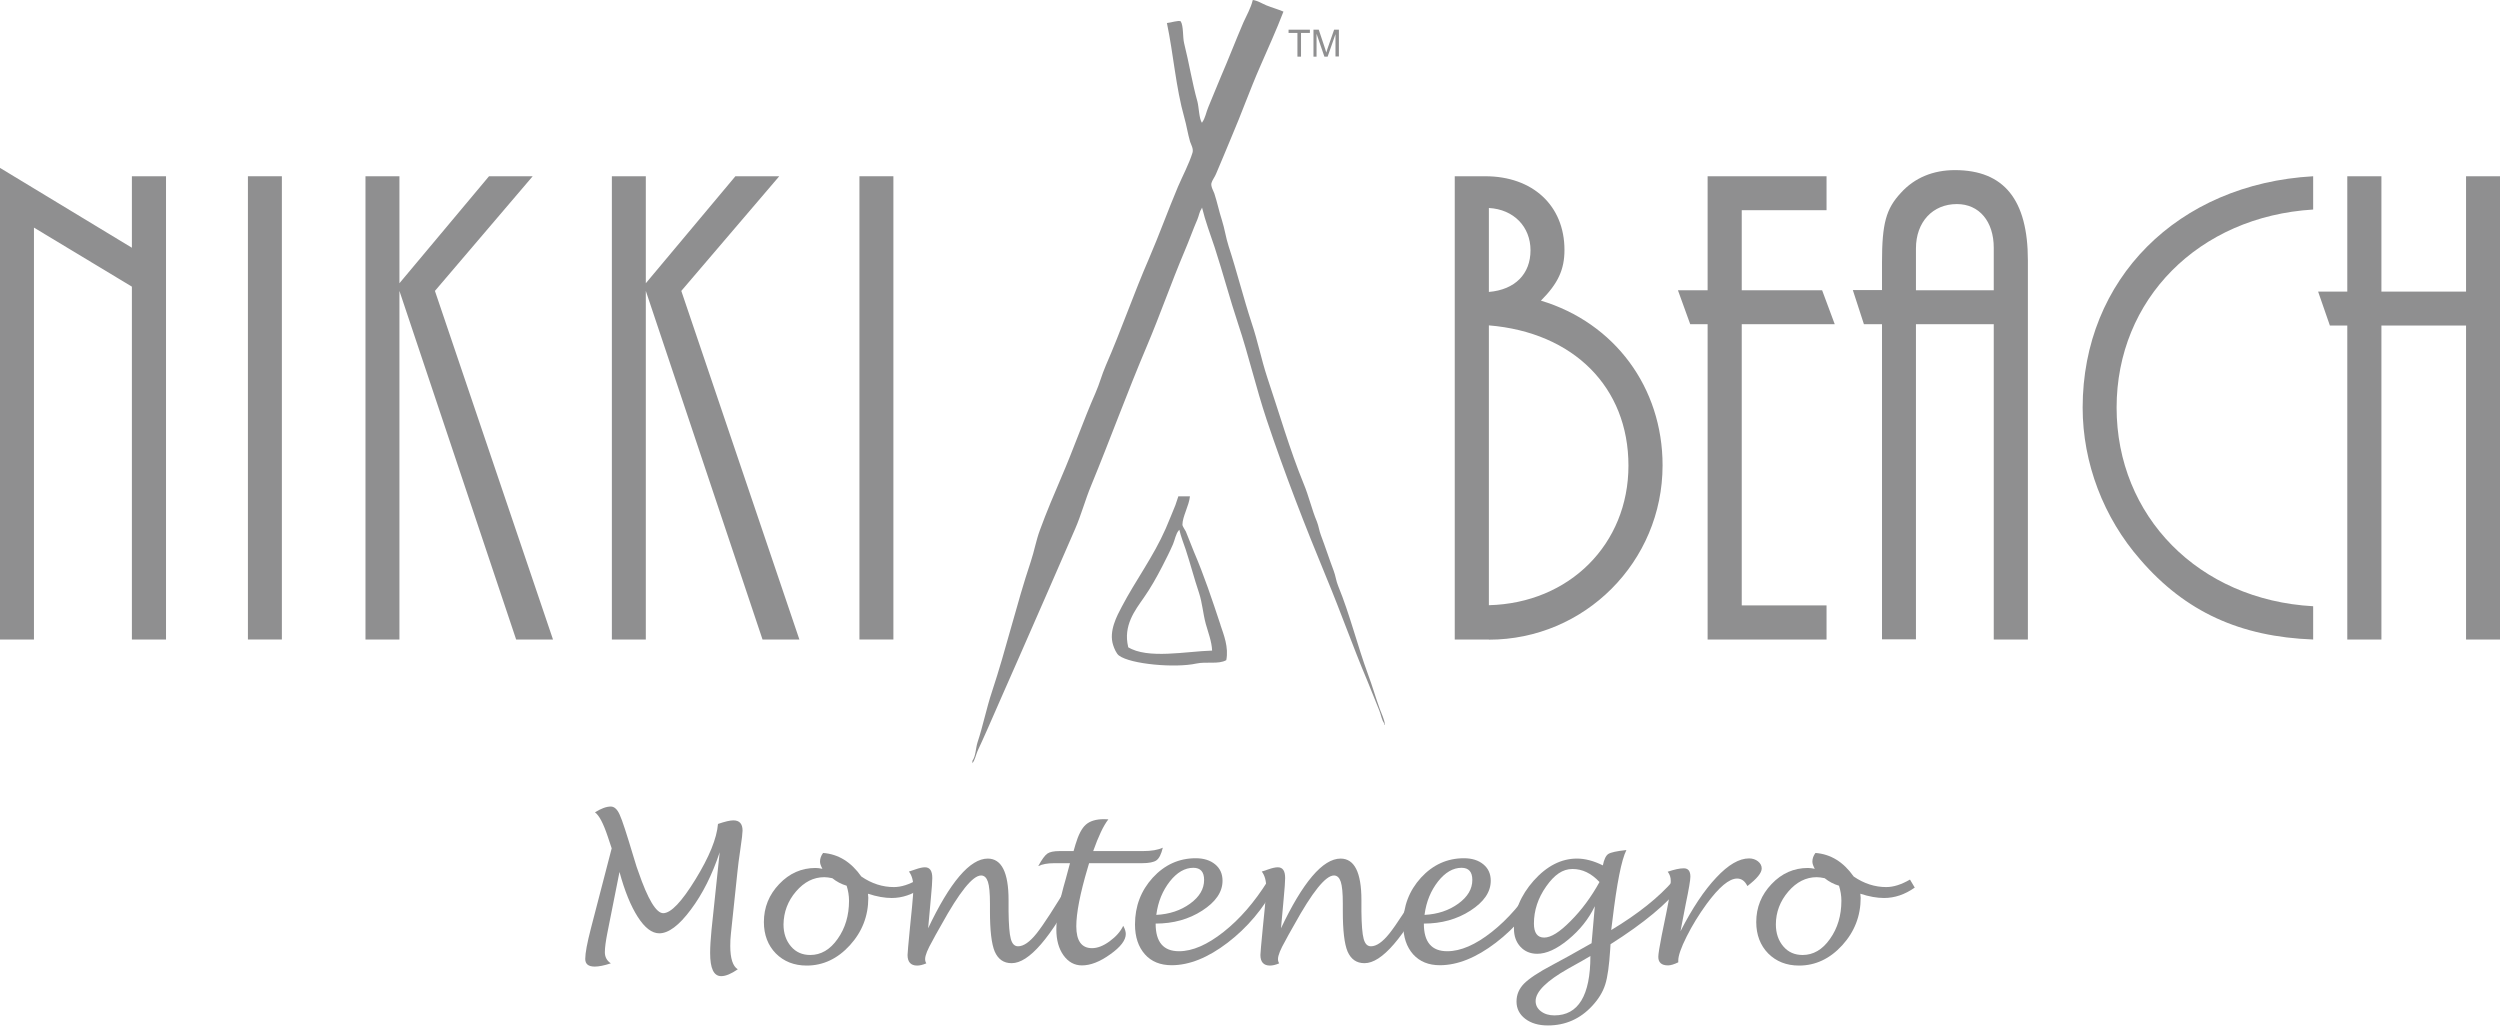
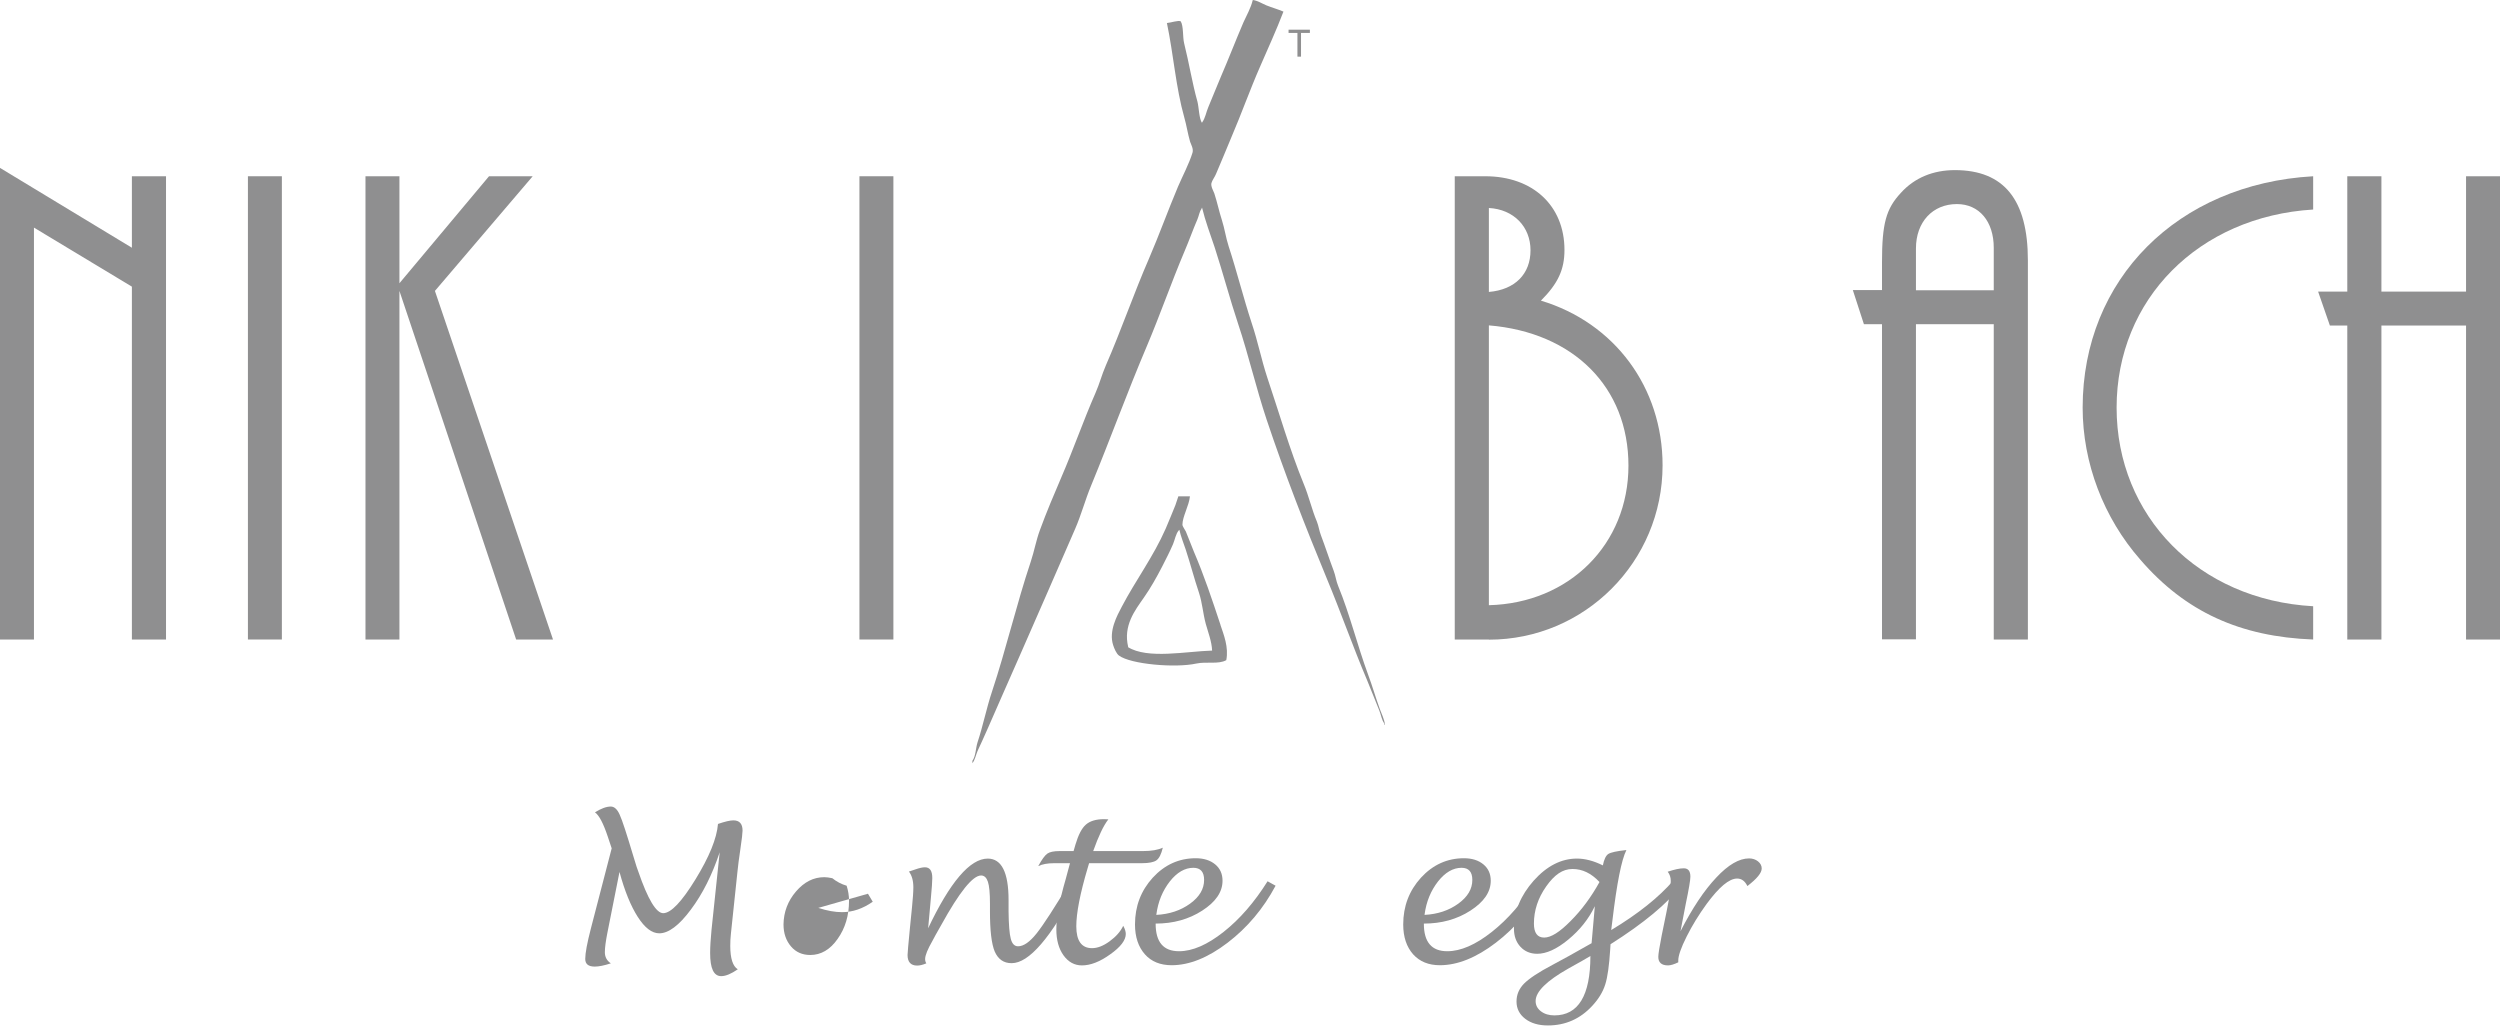
<svg xmlns="http://www.w3.org/2000/svg" id="Layer_1" viewBox="0 0 146.52 60.12">
  <defs>
    <style>.cls-1{fill:#8f8f90;}</style>
  </defs>
  <polygon class="cls-1" points="7.73 37.48 7.73 16.8 1.99 13.34 1.99 37.48 0 37.48 0 9.84 7.73 14.52 7.73 10.33 9.73 10.33 9.73 37.48 7.73 37.48" />
  <rect class="cls-1" x="14.53" y="10.33" width="1.99" height="27.15" />
  <polygon class="cls-1" points="30.25 37.48 23.41 17.05 23.41 37.48 21.42 37.48 21.42 10.33 23.41 10.33 23.41 16.6 28.66 10.33 31.22 10.33 25.49 17.05 32.41 37.48 30.25 37.48" />
-   <polygon class="cls-1" points="44.69 37.48 37.85 17.05 37.85 37.48 35.86 37.48 35.86 10.33 37.85 10.33 37.85 16.6 43.1 10.33 45.67 10.33 39.93 17.05 46.85 37.48 44.69 37.48" />
  <rect class="cls-1" x="50.37" y="10.33" width="1.99" height="27.15" />
  <path class="cls-1" d="M87.26,37.48h-2V10.33h1.79c2.77,0,4.64,1.71,4.64,4.32,0,1.14-.37,1.96-1.38,2.97,4.32,1.3,7.13,5.09,7.13,9.65,0,5.66-4.57,10.22-10.18,10.22m0-25.31v4.93c1.54-.13,2.44-1.06,2.44-2.44s-.98-2.4-2.44-2.48m0,6.88v16.4c4.72-.12,8.18-3.58,8.18-8.18s-3.22-7.81-8.18-8.22" />
-   <polygon class="cls-1" points="102.08 19 102.08 35.48 107.05 35.48 107.05 37.48 100.08 37.48 100.08 19 99.06 19 98.34 17.01 100.08 17.01 100.08 10.33 107.05 10.33 107.05 12.32 102.08 12.32 102.08 17.01 106.79 17.01 107.53 19 102.08 19" />
  <path class="cls-1" d="M116.85,37.48V19h-4.56v18.47h-1.99V19h-1.06l-.65-2h1.71v-1.62c0-2.29,.24-3.14,1.1-4.07,.81-.9,1.91-1.34,3.17-1.34,2.89,0,4.28,1.75,4.28,5.29v22.22h-2Zm0-22.96c0-1.54-.85-2.56-2.16-2.56-1.42,0-2.4,1.05-2.4,2.6v2.45h4.56v-2.48Z" />
  <path class="cls-1" d="M125.44,32.8c-2.15-2.45-3.38-5.66-3.38-8.91,0-7.53,5.57-13.11,13.51-13.56v1.95c-6.71,.41-11.52,5.26-11.52,11.61s4.8,11.27,11.52,11.64v1.95c-4.27-.16-7.49-1.62-10.13-4.68" />
  <polygon class="cls-1" points="144.53 37.48 144.53 19.08 139.57 19.08 139.57 37.48 137.57 37.48 137.57 19.08 136.55 19.08 135.86 17.09 137.57 17.09 137.57 10.33 139.57 10.33 139.57 17.09 144.53 17.09 144.53 10.33 146.52 10.33 146.52 37.48 144.53 37.48" />
  <path class="cls-1" d="M73.43,0c.28,.04,.54,.21,.78,.31,.35,.14,.68,.23,1.01,.37-.41,1.08-.9,2.14-1.35,3.18-.62,1.41-1.11,2.81-1.72,4.23-.29,.68-.57,1.39-.88,2.1-.06,.16-.23,.38-.27,.54-.05,.19,.12,.47,.17,.61,.17,.52,.28,1.06,.44,1.55,.17,.53,.23,1.03,.4,1.55,.48,1.47,.87,3.04,1.35,4.5,.36,1.07,.56,2.11,.91,3.18,.7,2.08,1.32,4.24,2.13,6.22,.31,.74,.48,1.52,.78,2.23,.11,.28,.13,.53,.24,.81,.25,.66,.49,1.4,.74,2.06,.12,.31,.14,.6,.27,.91,.69,1.68,1.12,3.48,1.76,5.21,.24,.64,.43,1.32,.68,2,.1,.28,.26,.58,.3,.91h-.04v-.07c-.16-.22-.19-.52-.3-.78-.24-.57-.46-1.17-.71-1.76-.83-1.96-1.54-3.99-2.37-5.98-1.25-3.02-2.46-6.13-3.52-9.3-.62-1.86-1.04-3.72-1.66-5.58-.49-1.47-.89-2.99-1.38-4.5-.25-.75-.55-1.54-.74-2.33-.03,.03-.01,0-.03,.07-.13,.17-.15,.4-.24,.61-.26,.6-.48,1.23-.75,1.86-.78,1.84-1.44,3.75-2.23,5.61-1.13,2.66-2.14,5.44-3.24,8.11-.36,.86-.58,1.72-.95,2.57-1.08,2.48-2.17,4.99-3.25,7.44-.63,1.44-1.27,2.87-1.89,4.3-.19,.44-.39,.86-.58,1.28-.1,.24-.15,.52-.3,.71v-.14c.2-.28,.19-.73,.3-1.08,.32-.96,.52-1.99,.85-2.98,.83-2.5,1.44-5.13,2.27-7.61,.21-.63,.31-1.24,.54-1.86,.38-1.04,.82-2.08,1.25-3.08,.71-1.64,1.29-3.32,2-4.94,.24-.54,.37-1.07,.61-1.62,.9-2.06,1.63-4.2,2.54-6.29,.59-1.37,1.1-2.79,1.69-4.19,.27-.63,.65-1.34,.85-1.99,.07-.23-.09-.49-.14-.64-.14-.48-.21-.97-.34-1.42-.5-1.77-.63-3.68-1.02-5.54,.24-.02,.65-.17,.81-.1,.17,.28,.11,.93,.2,1.29,.29,1.15,.47,2.32,.78,3.42,.09,.35,.09,.99,.27,1.25v-.03c.19-.25,.24-.61,.37-.91,.25-.58,.48-1.19,.74-1.79,.45-1.04,.86-2.11,1.32-3.18,.18-.4,.43-.83,.54-1.29" />
  <path class="cls-1" d="M71.53,36.62c-.5-1.51-.96-2.89-1.56-4.29-.16-.38-.3-.78-.47-1.18-.04-.09-.2-.3-.2-.4,0-.47,.39-1.12,.44-1.66h-.68c-.06,.17-.11,.34-.17,.51-.19,.46-.37,.92-.57,1.38-.73,1.66-1.75,3.01-2.57,4.57-.28,.53-.78,1.44-.51,2.26,.06,.19,.19,.5,.34,.61,.68,.51,3.3,.74,4.53,.47,.6-.13,1.3,.06,1.76-.2,.15-.76-.15-1.49-.34-2.06m-5.41,1.28c-.3-1.24,.4-2.14,.91-2.87,.4-.57,.76-1.21,1.08-1.83,.22-.43,.45-.88,.64-1.32,.11-.26,.16-.61,.34-.81,0-.01,.02-.02,.03-.03,.09,.4,.25,.79,.37,1.15,.28,.85,.5,1.71,.78,2.54,.2,.61,.23,1.2,.4,1.83,.13,.47,.35,1.03,.37,1.56-1.5,.04-3.79,.52-4.94-.21" />
  <polygon class="cls-1" points="76.04 3.32 76.04 1.93 75.52 1.93 75.52 1.74 76.77 1.74 76.77 1.93 76.25 1.93 76.25 3.32 76.04 3.32" />
-   <path class="cls-1" d="M76.98,3.32V1.74h.31l.37,1.11c.03,.1,.06,.18,.07,.23,.02-.06,.05-.14,.08-.25l.38-1.09h.28v1.57h-.2V2l-.46,1.32h-.19l-.46-1.34v1.34h-.2Z" />
  <path class="cls-1" d="M36.31,51.09l-.72,3.62c-.09,.47-.14,.83-.14,1.1s.11,.49,.35,.65c-.4,.13-.71,.19-.94,.19-.38,0-.56-.15-.56-.45,0-.34,.11-.93,.33-1.78l1.22-4.7-.23-.69c-.26-.78-.51-1.25-.75-1.42,.35-.22,.66-.34,.93-.34,.2,0,.38,.16,.52,.48,.15,.32,.41,1.13,.8,2.43,.08,.26,.14,.47,.19,.62l.1,.28c.56,1.63,1.05,2.44,1.46,2.44,.45,0,1.08-.66,1.89-1.98,.81-1.32,1.25-2.4,1.32-3.25,.41-.14,.71-.21,.9-.21,.36,0,.54,.2,.54,.6,0,.13-.04,.5-.13,1.1-.08,.55-.14,.99-.17,1.32l-.38,3.6c-.03,.25-.04,.5-.04,.74,0,.73,.15,1.19,.44,1.37-.38,.26-.7,.4-.97,.4-.44,0-.65-.45-.65-1.36,0-.36,.03-.81,.08-1.34l.48-4.56c-.44,1.32-1,2.44-1.69,3.36-.69,.93-1.31,1.39-1.85,1.39-.43,0-.85-.32-1.26-.96-.41-.64-.77-1.52-1.07-2.63" />
-   <path class="cls-1" d="M49.62,51.91c-.31-.09-.59-.24-.84-.44-.19-.04-.34-.06-.47-.06-.63,0-1.18,.28-1.66,.84-.48,.56-.72,1.21-.73,1.93,0,.52,.15,.95,.44,1.29,.29,.34,.67,.5,1.13,.5,.62,0,1.16-.31,1.6-.94,.45-.63,.67-1.38,.67-2.24,0-.3-.05-.59-.14-.88m1.25,.47c.01,.09,.02,.17,.02,.24,0,1.06-.36,1.99-1.08,2.78-.72,.79-1.57,1.19-2.53,1.19-.74,0-1.34-.24-1.81-.71-.46-.47-.7-1.09-.7-1.84,0-.86,.3-1.6,.9-2.23,.6-.63,1.31-.94,2.13-.94,.12,0,.26,.02,.4,.05-.09-.17-.14-.3-.14-.42,0-.18,.06-.35,.18-.51,.9,.07,1.64,.53,2.24,1.38,.61,.42,1.25,.62,1.91,.62,.43,0,.9-.15,1.39-.44l.28,.47c-.59,.41-1.18,.61-1.8,.61-.41,0-.87-.08-1.39-.25" />
+   <path class="cls-1" d="M49.62,51.91c-.31-.09-.59-.24-.84-.44-.19-.04-.34-.06-.47-.06-.63,0-1.18,.28-1.66,.84-.48,.56-.72,1.21-.73,1.93,0,.52,.15,.95,.44,1.29,.29,.34,.67,.5,1.13,.5,.62,0,1.16-.31,1.6-.94,.45-.63,.67-1.38,.67-2.24,0-.3-.05-.59-.14-.88m1.25,.47l.28,.47c-.59,.41-1.18,.61-1.8,.61-.41,0-.87-.08-1.39-.25" />
  <path class="cls-1" d="M54.37,54.46c1.3-2.76,2.48-4.14,3.52-4.14,.81,0,1.22,.81,1.22,2.43v.67c.01,.77,.05,1.31,.13,1.6,.08,.3,.22,.44,.43,.44,.32,0,.68-.25,1.08-.75,.4-.5,1.06-1.52,1.97-3.04l.46,.27c-.81,1.53-1.53,2.66-2.17,3.4-.64,.74-1.21,1.11-1.72,1.11-.47,0-.79-.23-.99-.68-.19-.45-.28-1.24-.28-2.35v-.47c0-.6-.04-1.03-.12-1.27-.08-.24-.21-.37-.4-.37-.49,0-1.27,.97-2.34,2.91-.27,.47-.44,.78-.51,.92-.28,.49-.43,.85-.43,1.07,0,.09,.02,.17,.07,.25-.21,.09-.39,.13-.54,.13-.37,0-.56-.21-.56-.62,0-.12,.05-.65,.14-1.59l.12-1.2c.05-.51,.08-.9,.08-1.18,0-.39-.09-.7-.26-.92,.08-.03,.21-.07,.39-.13,.23-.08,.41-.12,.55-.12,.29,0,.43,.21,.43,.63,0,.22-.03,.6-.08,1.14-.01,.12-.02,.23-.03,.34l-.14,1.54Z" />
  <path class="cls-1" d="M65.83,54.26c.1,.18,.15,.34,.15,.48,0,.36-.3,.76-.91,1.19-.61,.44-1.16,.65-1.66,.65-.44,0-.8-.2-1.08-.59-.28-.39-.42-.9-.42-1.52,0-.69,.18-1.68,.55-2.95l.25-.93h-.93c-.39,0-.7,.06-.93,.17,.21-.39,.39-.63,.53-.73,.14-.1,.38-.15,.71-.15h.83l.11-.38c.17-.57,.37-.96,.61-1.17,.24-.21,.59-.32,1.06-.32,.06,0,.14,0,.26,.01-.29,.37-.58,.99-.89,1.86h2.91c.51,0,.9-.07,1.17-.2-.09,.38-.21,.62-.37,.74-.15,.11-.44,.17-.85,.17h-3.1c-.04,.12-.06,.21-.08,.27-.45,1.51-.67,2.66-.67,3.43,0,.85,.31,1.28,.92,1.28,.32,0,.66-.13,1.03-.4,.37-.27,.64-.57,.8-.91" />
  <path class="cls-1" d="M67.77,53.62c.77-.04,1.43-.26,1.98-.66,.55-.4,.82-.86,.82-1.39,0-.47-.21-.71-.63-.71-.5,0-.96,.27-1.38,.8-.42,.54-.69,1.18-.79,1.95m-.04,.53c0,1.08,.46,1.61,1.37,1.61,.79,0,1.66-.38,2.61-1.13,.95-.75,1.81-1.74,2.58-2.97l.47,.26c-.72,1.35-1.66,2.46-2.81,3.34-1.15,.88-2.25,1.32-3.28,1.32-.66,0-1.19-.21-1.57-.64-.38-.43-.58-1.01-.58-1.75,0-1.07,.35-1.98,1.04-2.74,.7-.76,1.54-1.14,2.52-1.14,.47,0,.85,.12,1.14,.36,.29,.24,.43,.56,.43,.96,0,.66-.4,1.24-1.19,1.75-.79,.51-1.7,.76-2.73,.76" />
-   <path class="cls-1" d="M75.05,54.46c1.3-2.76,2.48-4.14,3.52-4.14,.81,0,1.22,.81,1.22,2.43v.67c.01,.77,.05,1.31,.13,1.6,.08,.3,.22,.44,.43,.44,.32,0,.68-.25,1.08-.75,.4-.5,1.06-1.52,1.97-3.04l.46,.27c-.81,1.53-1.53,2.66-2.17,3.4-.64,.74-1.21,1.11-1.72,1.11-.47,0-.79-.23-.99-.68-.19-.45-.28-1.24-.28-2.35v-.47c0-.6-.04-1.03-.12-1.27-.08-.24-.21-.37-.4-.37-.49,0-1.27,.97-2.34,2.91-.27,.47-.44,.78-.51,.92-.28,.49-.43,.85-.43,1.07,0,.09,.02,.17,.07,.25-.21,.09-.39,.13-.54,.13-.37,0-.56-.21-.56-.62,0-.12,.05-.65,.14-1.59l.12-1.2c.05-.51,.08-.9,.08-1.18,0-.39-.09-.7-.26-.92,.08-.03,.21-.07,.39-.13,.23-.08,.41-.12,.55-.12,.29,0,.43,.21,.43,.63,0,.22-.03,.6-.08,1.14-.01,.12-.02,.23-.03,.34l-.14,1.54Z" />
  <path class="cls-1" d="M83.49,53.62c.77-.04,1.43-.26,1.98-.66,.55-.4,.82-.86,.82-1.39,0-.47-.21-.71-.63-.71-.5,0-.96,.27-1.38,.8-.42,.54-.69,1.18-.79,1.95m-.04,.53c0,1.08,.46,1.61,1.37,1.61,.79,0,1.66-.38,2.61-1.13,.95-.75,1.81-1.74,2.58-2.97l.47,.26c-.72,1.35-1.66,2.46-2.81,3.34-1.15,.88-2.25,1.32-3.28,1.32-.66,0-1.18-.21-1.57-.64-.38-.43-.58-1.01-.58-1.75,0-1.07,.35-1.98,1.04-2.74,.7-.76,1.54-1.14,2.52-1.14,.47,0,.85,.12,1.14,.36s.43,.56,.43,.96c0,.66-.4,1.24-1.19,1.75-.79,.51-1.7,.76-2.73,.76" />
  <path class="cls-1" d="M93.21,56.03c-.21,.13-.65,.38-1.3,.74-1.27,.72-1.91,1.35-1.91,1.9,0,.24,.1,.44,.31,.6,.21,.16,.47,.24,.79,.24,1.4,0,2.11-1.16,2.11-3.48m.53-4.34c-.48-.51-1-.76-1.58-.76s-1.06,.34-1.54,1.02c-.48,.68-.72,1.41-.72,2.18,0,.54,.2,.82,.6,.82s.91-.32,1.55-.97c.65-.65,1.21-1.41,1.69-2.28m-.28,1.43c-.36,.74-.87,1.38-1.55,1.94-.68,.56-1.28,.83-1.82,.83-.4,0-.73-.14-.98-.41s-.38-.62-.38-1.06c0-1.01,.39-1.95,1.16-2.82,.77-.86,1.62-1.29,2.53-1.29,.47,0,.98,.13,1.52,.4,.07-.35,.18-.58,.32-.67,.14-.09,.49-.17,1.06-.23-.29,.58-.56,1.95-.82,4.13l-.07,.56c1.58-.95,2.79-1.92,3.65-2.91l.46,.29c-.81,1.06-2.19,2.21-4.15,3.45-.01,.14-.02,.25-.02,.32-.06,.92-.15,1.6-.29,2.04-.14,.44-.39,.85-.76,1.25-.71,.77-1.58,1.15-2.6,1.15-.55,0-.99-.13-1.33-.39-.34-.26-.51-.6-.51-1.01s.15-.75,.44-1.05c.3-.3,.85-.67,1.67-1.1,.54-.28,1.3-.71,2.29-1.27l.19-2.17Z" />
  <path class="cls-1" d="M98.36,56.4c-.25,.12-.45,.18-.6,.18-.38,0-.57-.17-.57-.5,0-.17,.07-.59,.2-1.26l.28-1.37c.17-.82,.25-1.42,.25-1.82,0-.21-.06-.39-.18-.54,.39-.13,.7-.2,.94-.2,.26,0,.39,.16,.39,.49,0,.2-.09,.73-.27,1.59l-.31,1.61c.69-1.35,1.39-2.4,2.1-3.15,.7-.75,1.34-1.12,1.92-1.12,.2,0,.38,.06,.52,.17,.15,.12,.22,.26,.22,.42,0,.26-.28,.6-.84,1.03-.14-.29-.34-.44-.6-.44-.47,0-1.06,.5-1.79,1.49-.45,.62-.84,1.25-1.17,1.91-.33,.66-.49,1.12-.49,1.4v.09Z" />
-   <path class="cls-1" d="M107.78,51.91c-.31-.09-.59-.24-.84-.44-.19-.04-.34-.06-.47-.06-.62,0-1.18,.28-1.66,.84-.48,.56-.73,1.21-.73,1.93,0,.52,.15,.95,.44,1.29,.29,.34,.67,.5,1.13,.5,.62,0,1.16-.31,1.6-.94,.45-.63,.67-1.38,.67-2.24,0-.3-.05-.59-.14-.88m1.25,.47c.01,.09,.02,.17,.02,.24,0,1.06-.36,1.99-1.08,2.78-.72,.79-1.57,1.19-2.53,1.19-.74,0-1.34-.24-1.81-.71-.46-.47-.7-1.09-.7-1.84,0-.86,.3-1.6,.9-2.23,.6-.63,1.31-.94,2.13-.94,.12,0,.26,.02,.4,.05-.09-.17-.14-.3-.14-.42,0-.18,.06-.35,.18-.51,.9,.07,1.64,.53,2.24,1.38,.61,.42,1.25,.62,1.91,.62,.43,0,.89-.15,1.39-.44l.28,.47c-.58,.41-1.18,.61-1.8,.61-.41,0-.87-.08-1.39-.25" />
</svg>